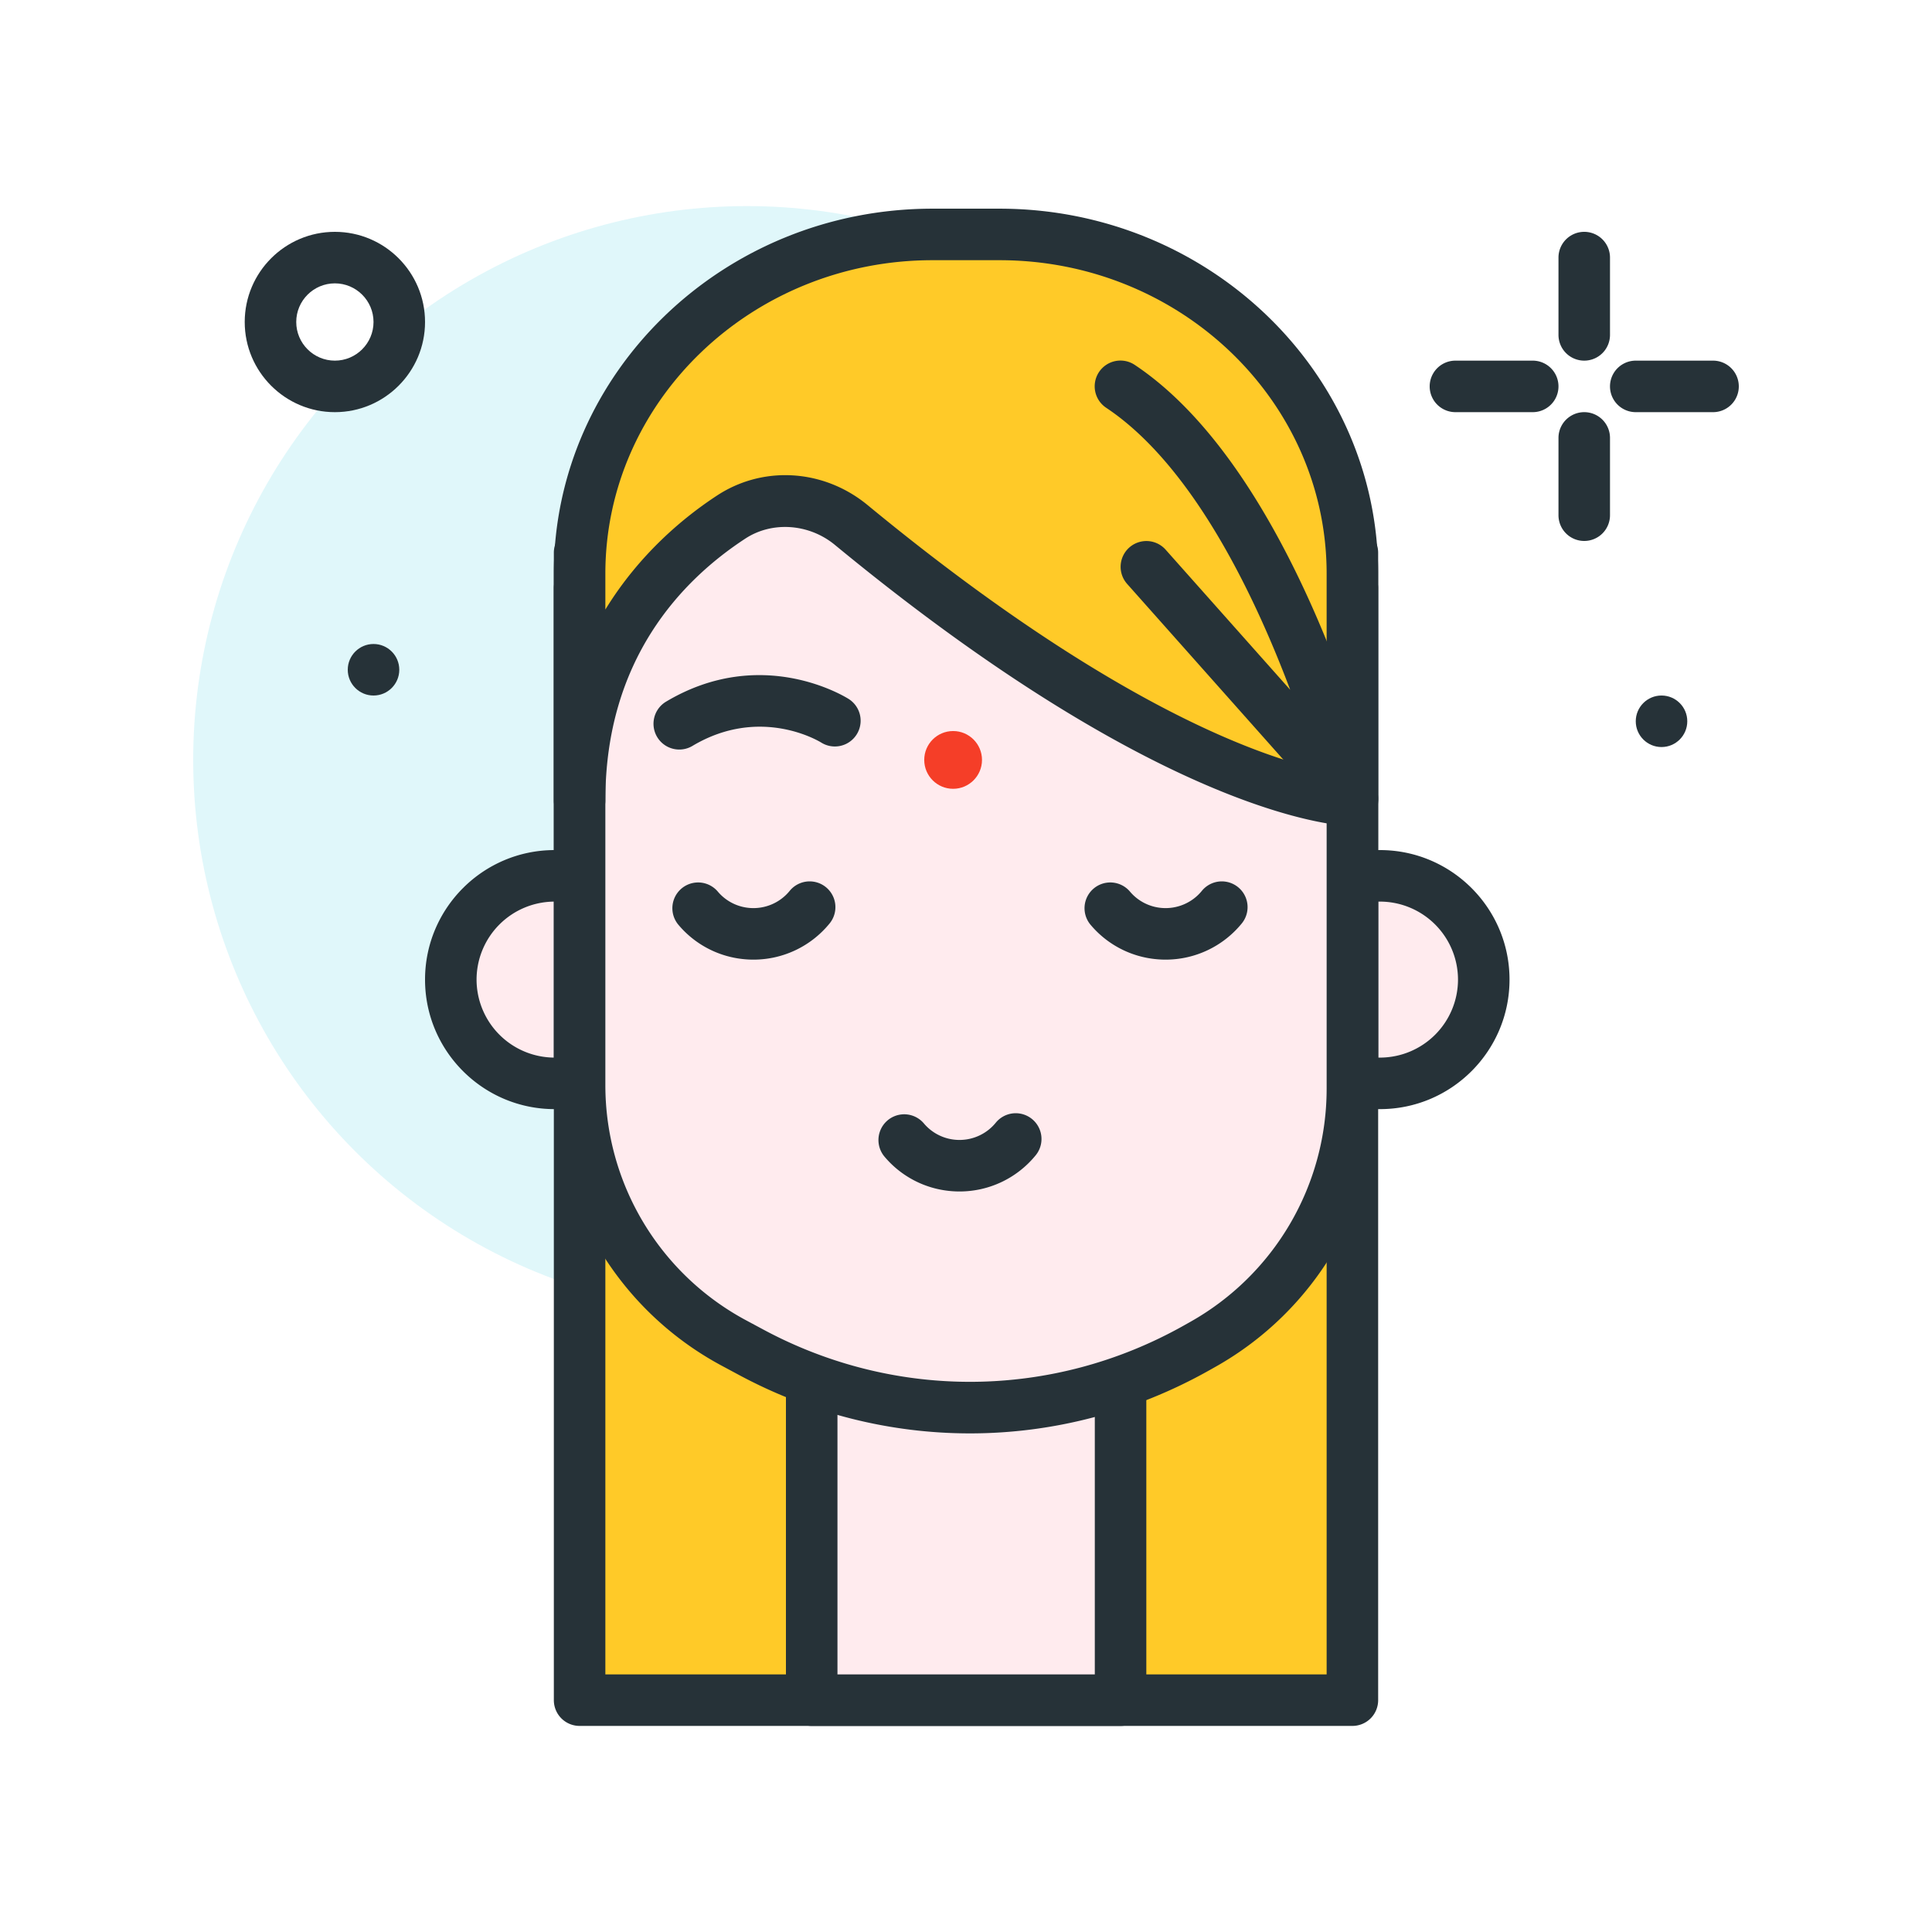
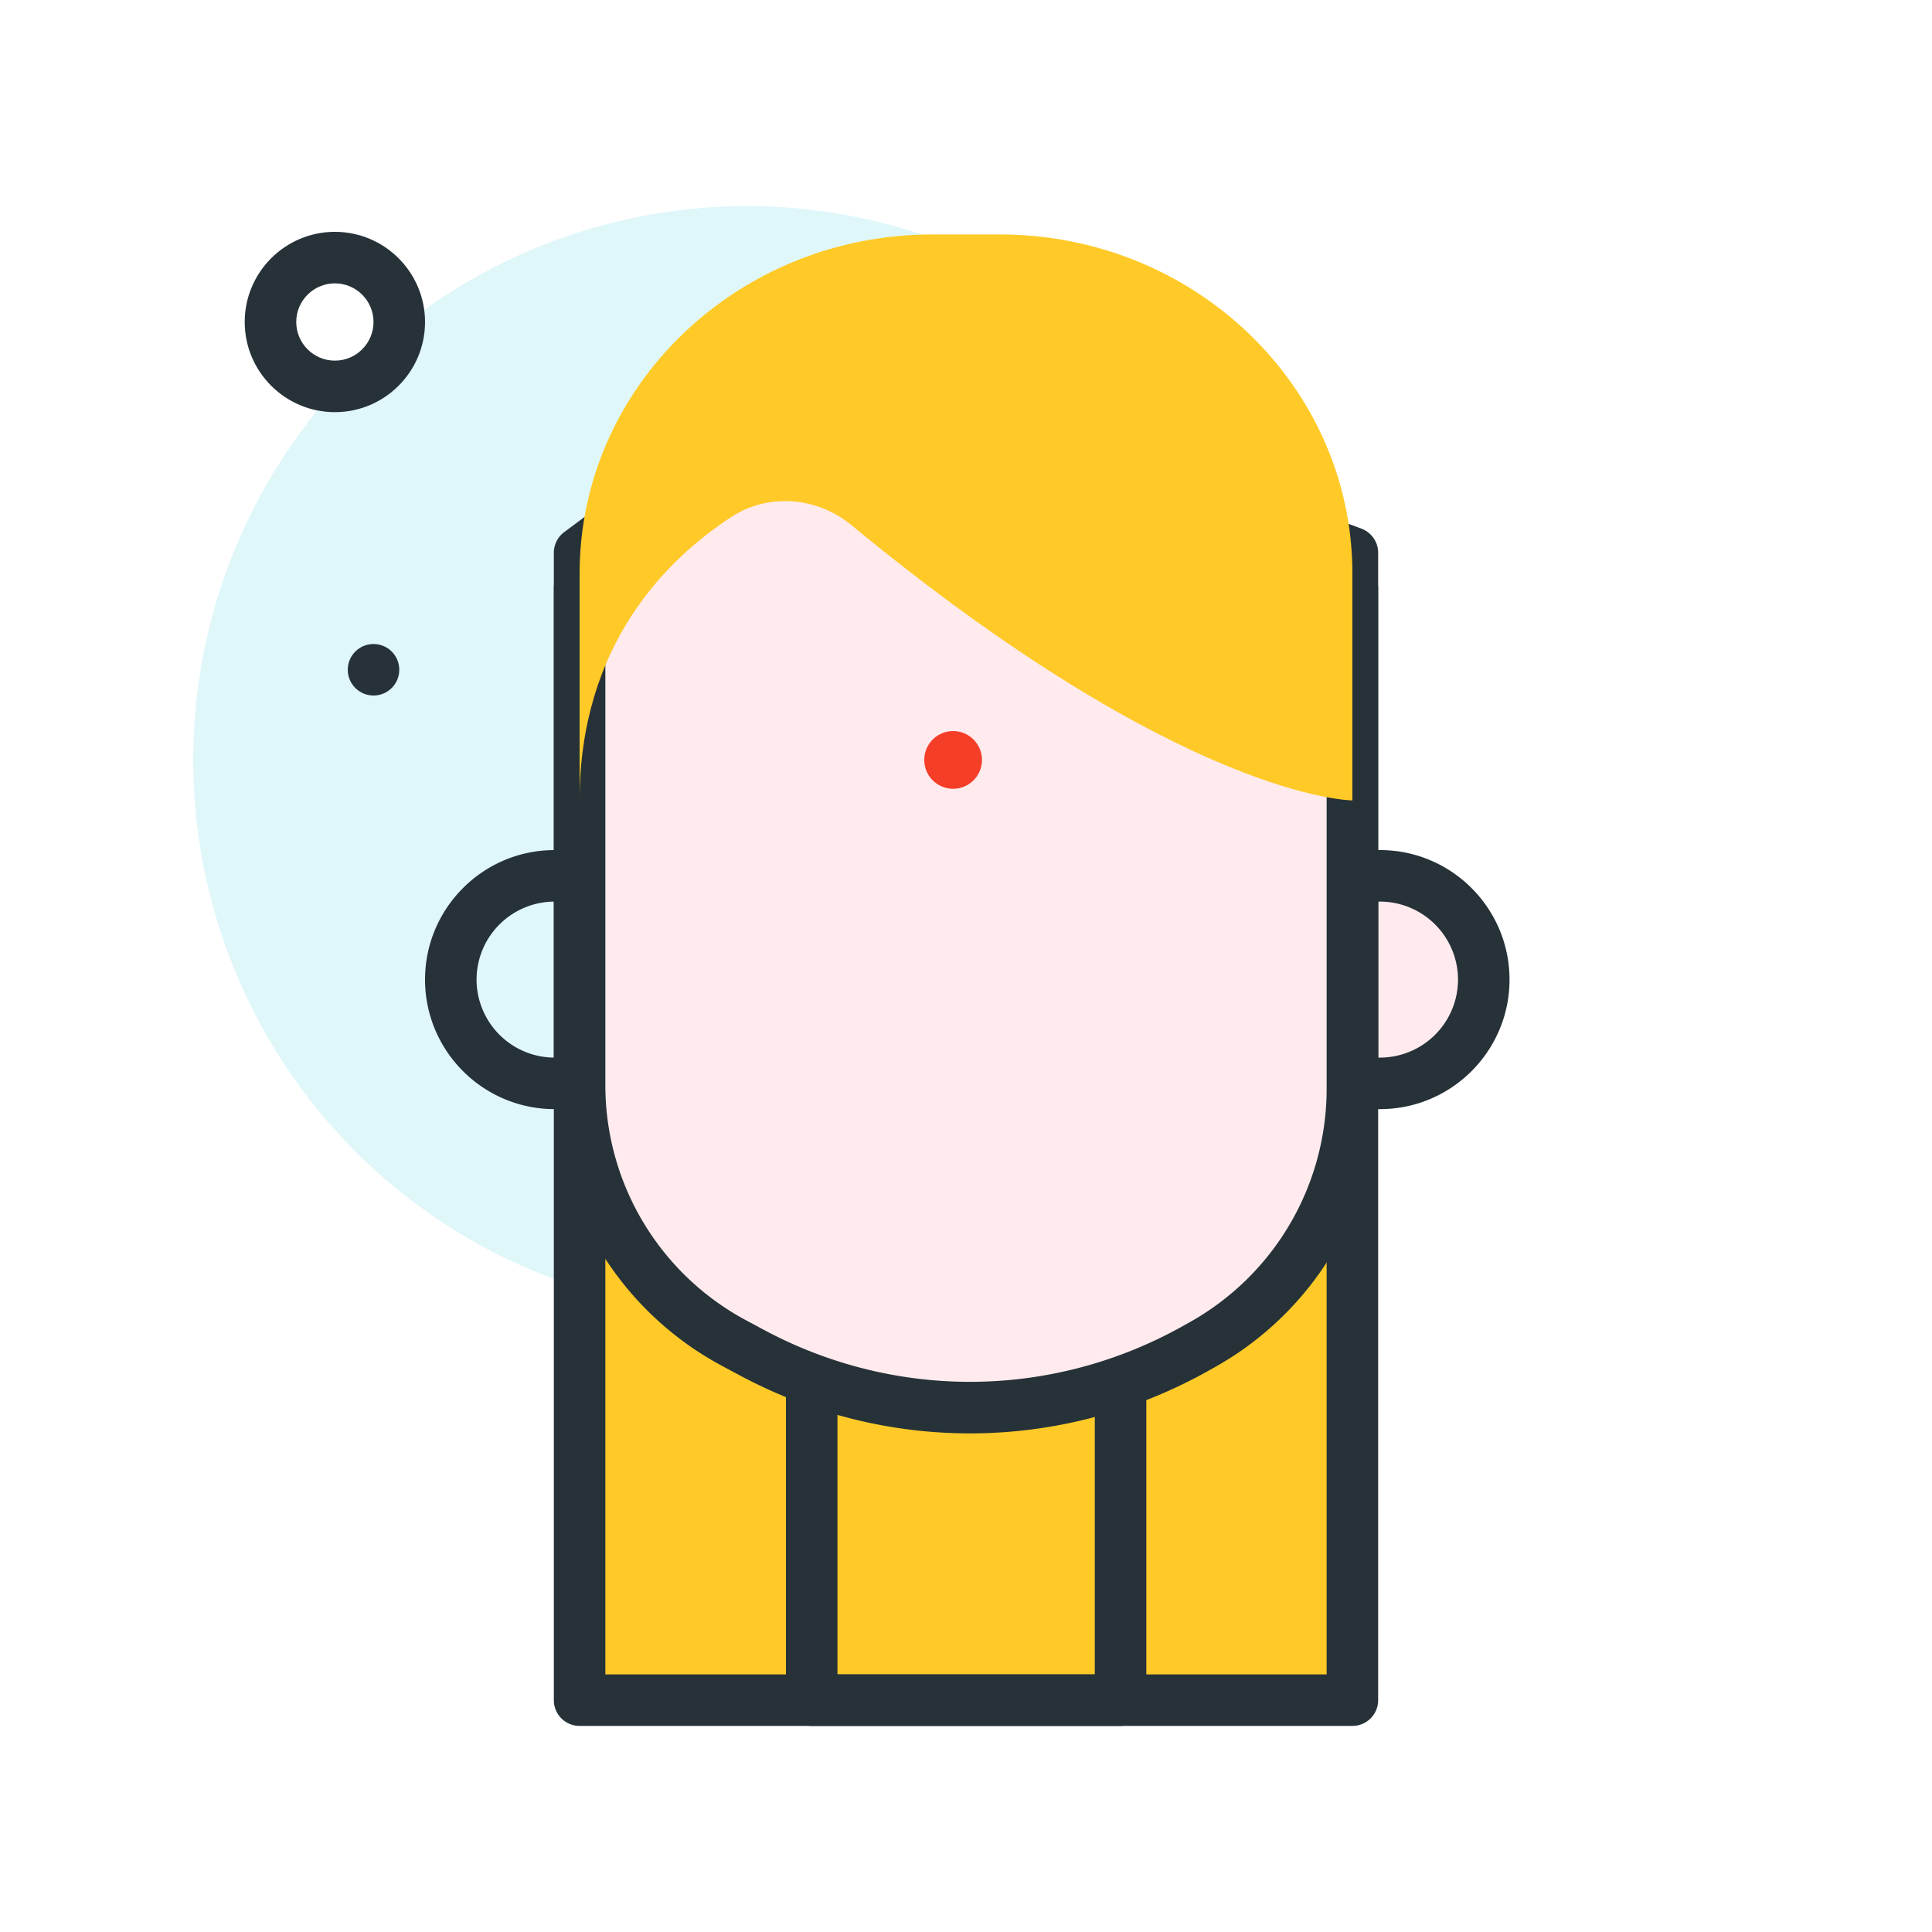
<svg xmlns="http://www.w3.org/2000/svg" width="512" height="512" viewBox="0 0 300 300">
  <circle cx="116" cy="118" fill="#e0f7fa" r="86" />
  <path d="M214.286 168.224H210V136h4.286c8.898 0 16.112 7.214 16.112 16.112s-7.214 16.112-16.112 16.112z" fill="#ffebee" />
  <path d="M214.286 172.224H210a4 4 0 0 1-4-4V136a4 4 0 0 1 4-4h4.286c11.09 0 20.112 9.022 20.112 20.112s-9.022 20.112-20.112 20.112zm-.286-8h.286a12.13 12.13 0 0 0 12.112-12.112A12.13 12.13 0 0 0 214.286 140H214z" fill="#263238" />
-   <path d="M86.112 136h4.286v32.224h-4.286c-8.898 0-16.112-7.214-16.112-16.112S77.214 136 86.112 136z" fill="#ffebee" />
  <path d="M90.398 172.224h-4.286c-11.09 0-20.112-9.022-20.112-20.112S75.022 132 86.112 132h4.286a4 4 0 0 1 4 4v32.224a4 4 0 0 1-4 4zM86.112 140A12.13 12.13 0 0 0 74 152.112a12.13 12.13 0 0 0 12.112 12.112h.286V140z" fill="#263238" />
  <path d="M90 91.329h120V264H90z" fill="#ffca28" />
  <path d="M210 268H90a4 4 0 0 1-4-4V91.329a4 4 0 0 1 4-4h120a4 4 0 0 1 4 4V264a4 4 0 0 1-4 4zm-116-8h112V95.329H94z" fill="#263238" />
-   <path d="M126.04 212H174v52h-47.96z" fill="#ffebee" />
  <path d="M174 268h-47.96a4 4 0 0 1-4-4v-52a4 4 0 0 1 4-4H174a4 4 0 0 1 4 4v52a4 4 0 0 1-4 4zm-43.96-8H170v-44h-39.96z" fill="#263238" />
  <path d="M186.824 208.726l-1.026.577a71.77 71.77 0 0 1-69.122.695l-2.7-1.449C99.213 200.629 90 185.232 90 168.477V85.836L130 56l80 29.836v83.258c0 16.427-8.859 31.577-23.176 39.632z" fill="#ffebee" />
  <path d="M150.613 222.576c-12.282 0-24.57-3.014-35.827-9.053l-2.7-1.449A49.4 49.4 0 0 1 86 168.477V85.836c0-1.263.596-2.451 1.608-3.207l40-29.836c1.089-.811 2.515-1.016 3.79-.542l80 29.836A4 4 0 0 1 214 85.835v83.258a49.54 49.54 0 0 1-25.214 43.118l-1.026.577c-11.588 6.521-24.364 9.788-37.147 9.788zM94 87.842v80.635a41.41 41.41 0 0 0 21.868 36.547l2.7 1.449c20.547 11.023 44.946 10.778 65.269-.656l1.026-.577A41.53 41.53 0 0 0 206 169.094V88.613l-75.355-28.104zm92.825 120.884h.01z" fill="#263238" />
  <path d="M90 124.284V89.081c0-29.093 24.537-52.678 54.805-52.678h10.391c30.268 0 54.805 23.585 54.805 52.678v35.203s-25.939 0-77.818-42.761c-5.3-4.369-12.868-5.006-18.619-1.25C103.505 86.841 90 100.153 90 124.284z" fill="#ffca28" />
-   <path d="M210 128.284c-1.118 0-27.978-.497-80.362-43.675-4.008-3.303-9.718-3.709-13.888-.987-9.922 6.48-21.75 18.795-21.75 40.662a4 4 0 1 1-8 0V89.081c0-31.252 26.38-56.678 58.805-56.678h10.391C187.62 32.403 214 57.829 214 89.081v35.203a4 4 0 0 1-4 4zm-88.066-54.502c4.518 0 9.049 1.568 12.792 4.653 38.764 31.952 62.405 39.511 71.273 41.297V89.081c0-26.841-22.791-48.678-50.805-48.678h-10.391C116.791 40.403 94 62.24 94 89.081v5.569c5.338-8.709 12.284-14.401 17.376-17.727 3.22-2.103 6.885-3.141 10.558-3.141zm-16.452 42.606a4 4 0 0 1-2.054-7.436c14.835-8.851 27.847-.74 28.394-.391a4 4 0 0 1-4.293 6.75c-.441-.273-9.538-5.733-20.001.511a3.98 3.98 0 0 1-2.046.566zm11.519 32.623c-.45 0-.902-.02-1.356-.06a15.15 15.15 0 0 1-10.347-5.405 4 4 0 0 1 6.134-5.134 7.21 7.21 0 0 0 4.921 2.57c2.405.212 4.75-.779 6.276-2.656a4 4 0 0 1 6.207 5.047c-2.917 3.588-7.265 5.638-11.835 5.638zm64 0c-.45 0-.902-.02-1.356-.06a15.15 15.15 0 0 1-10.347-5.405 4 4 0 0 1 6.134-5.134 7.21 7.21 0 0 0 4.921 2.57 7.26 7.26 0 0 0 6.276-2.656 4 4 0 0 1 6.207 5.047c-2.917 3.588-7.265 5.638-11.835 5.638zm-32 36c-.45 0-.902-.02-1.356-.06a15.15 15.15 0 0 1-10.347-5.405 4 4 0 0 1 6.134-5.134 7.21 7.21 0 0 0 4.921 2.57c2.403.21 4.75-.779 6.276-2.656a4 4 0 0 1 6.207 5.047c-2.917 3.588-7.265 5.638-11.835 5.638z" fill="#263238" />
  <circle cx="148" cy="118" fill="#f53e28" r="4.484" />
  <g fill="#263238">
-     <path d="M210.001 128c-1.115 0-2.211-.465-2.991-1.343l-32-36a4 4 0 0 1 5.98-5.314l19.351 21.769c-5.591-14.824-15.185-34.868-28.559-43.784a4 4 0 1 1 4.438-6.656c25 16.666 37.157 64.337 37.662 66.358a4 4 0 0 1-3.881 4.97zM246 56a4 4 0 0 1-4-4V40a4 4 0 1 1 8 0v12a4 4 0 0 1-4 4zm0 28a4 4 0 0 1-4-4V68a4 4 0 1 1 8 0v12a4 4 0 0 1-4 4zm-8-20h-12a4 4 0 1 1 0-8h12a4 4 0 1 1 0 8zm28 0h-12a4 4 0 1 1 0-8h12a4 4 0 1 1 0 8z" />
-     <circle cx="258" cy="112" r="4" />
    <circle cx="58" cy="104" r="4" />
    <path d="m52 64c-7.72 0-14-6.28-14-14s6.28-14 14-14 14 6.28 14 14-6.28 14-14 14zm0-20c-3.309 0-6 2.691-6 6s2.691 6 6 6 6-2.691 6-6-2.691-6-6-6z" />
  </g>
</svg>